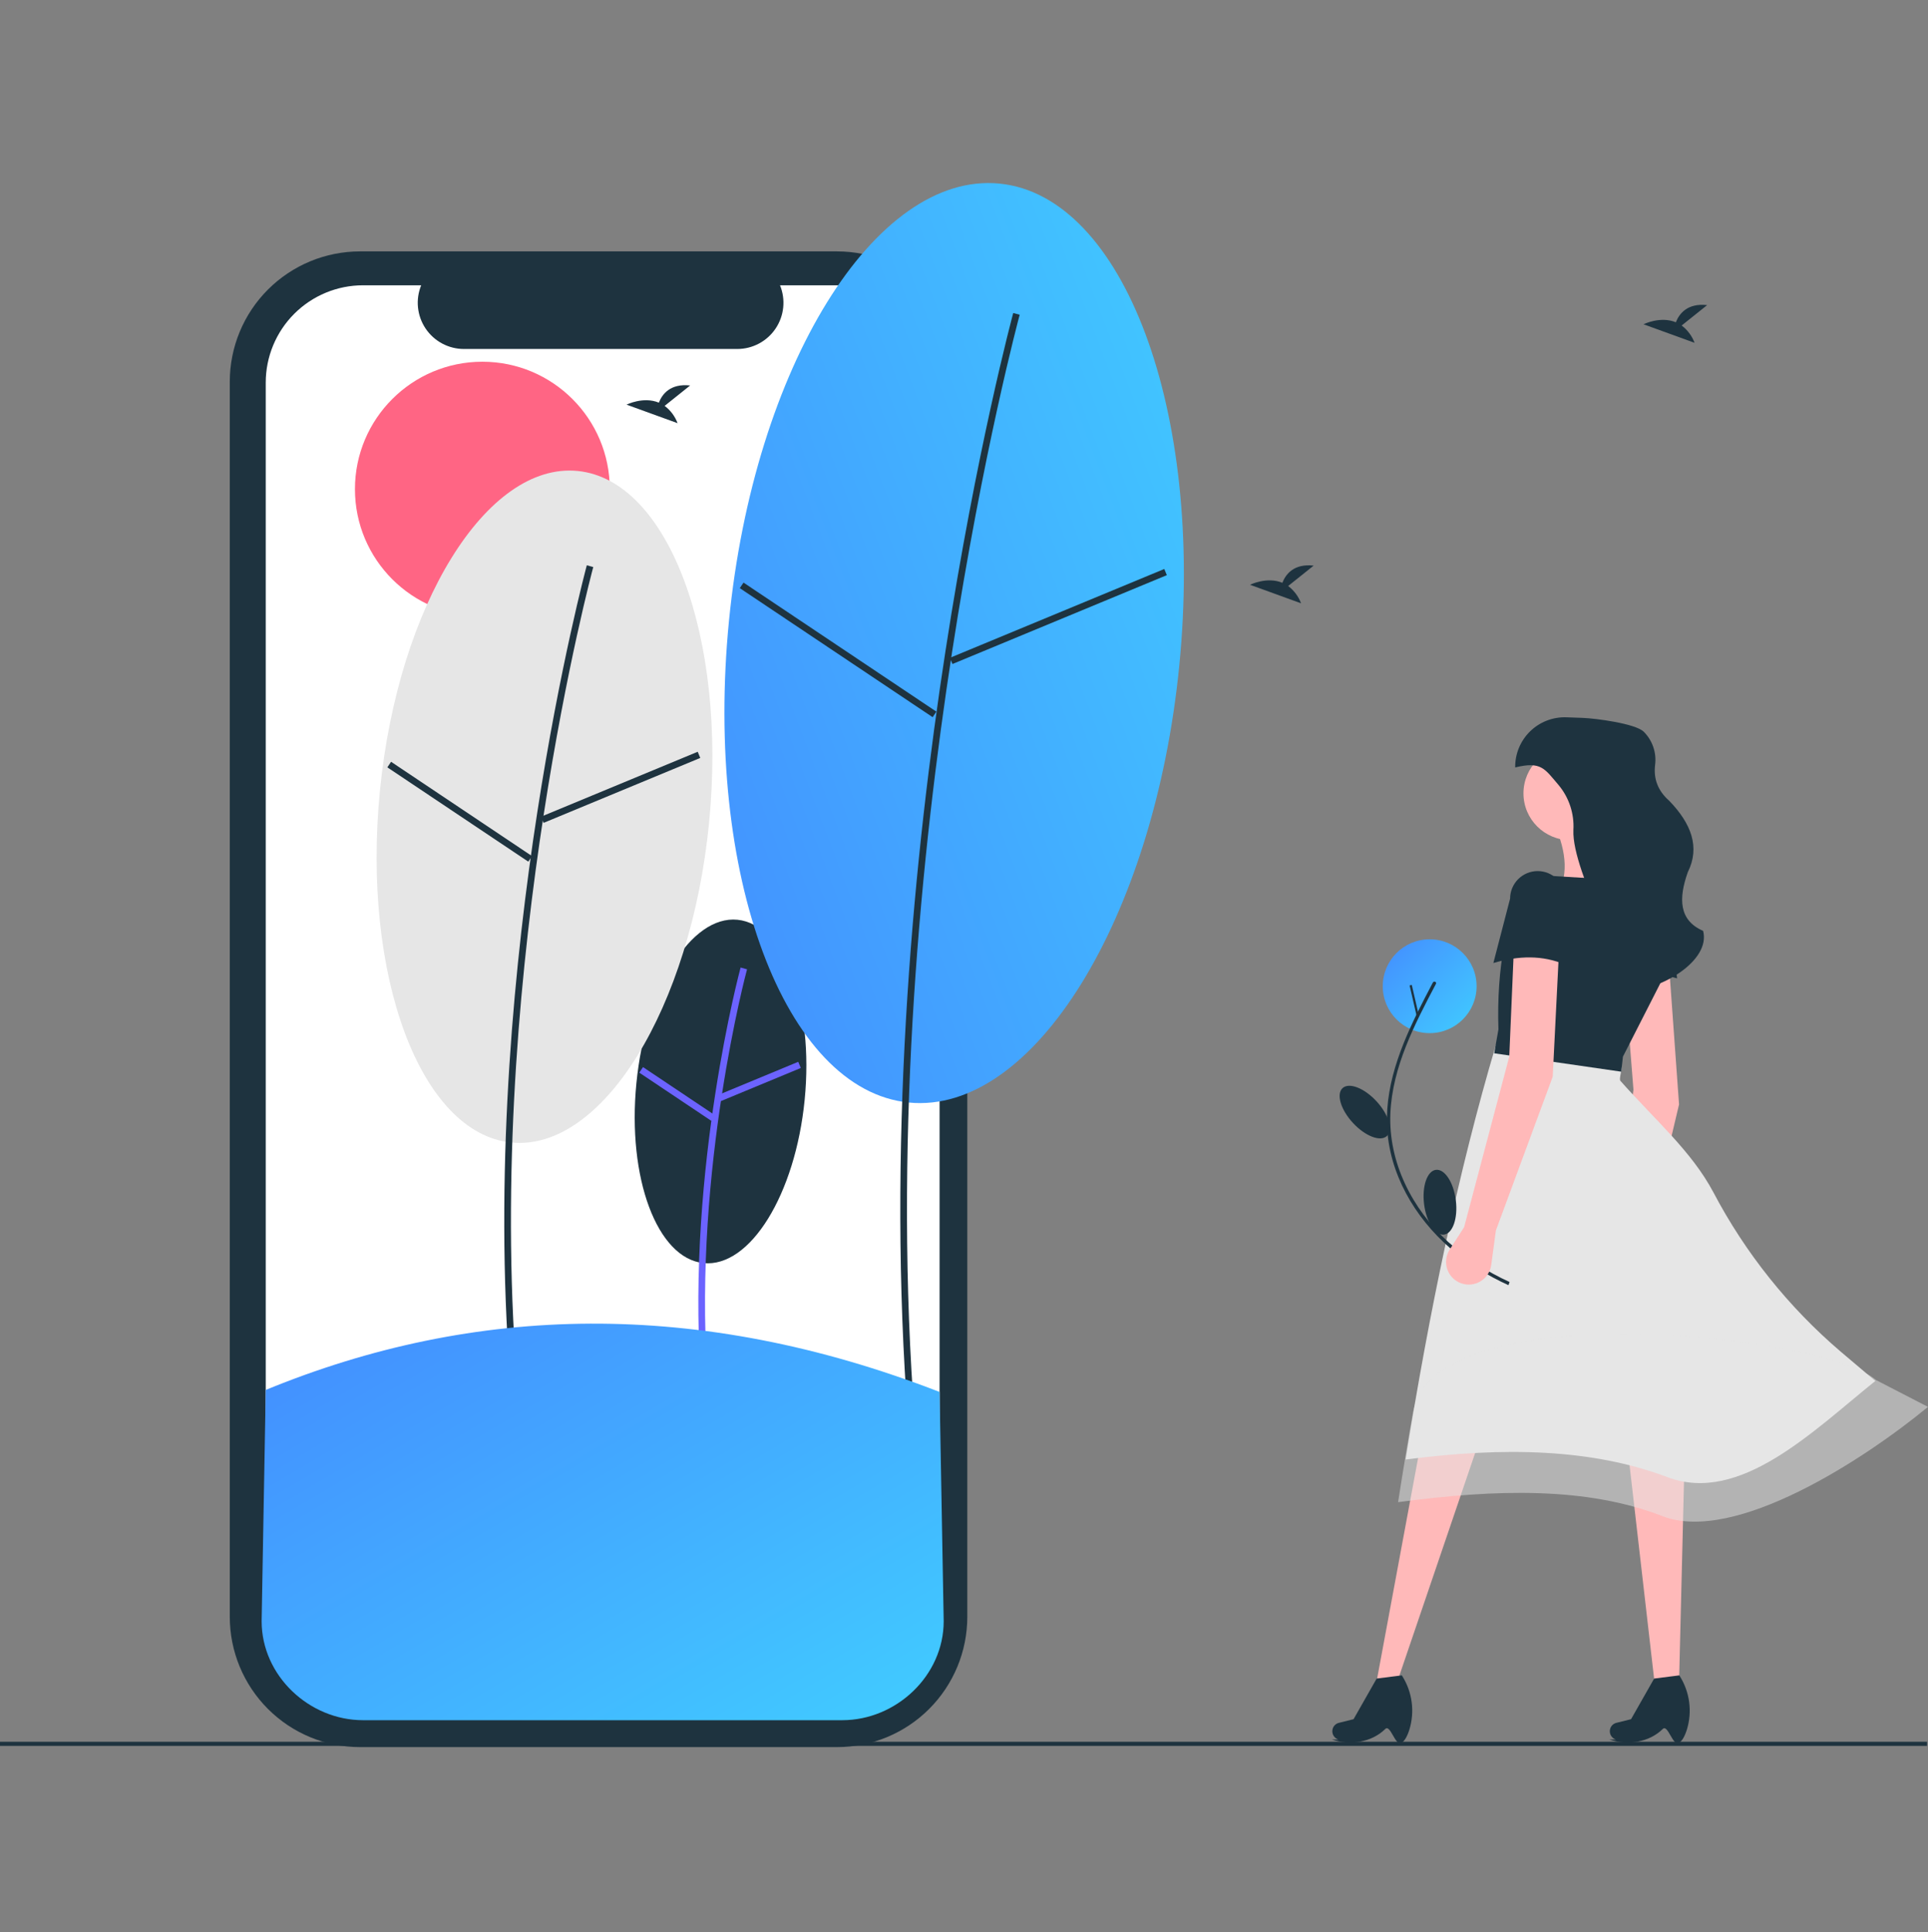
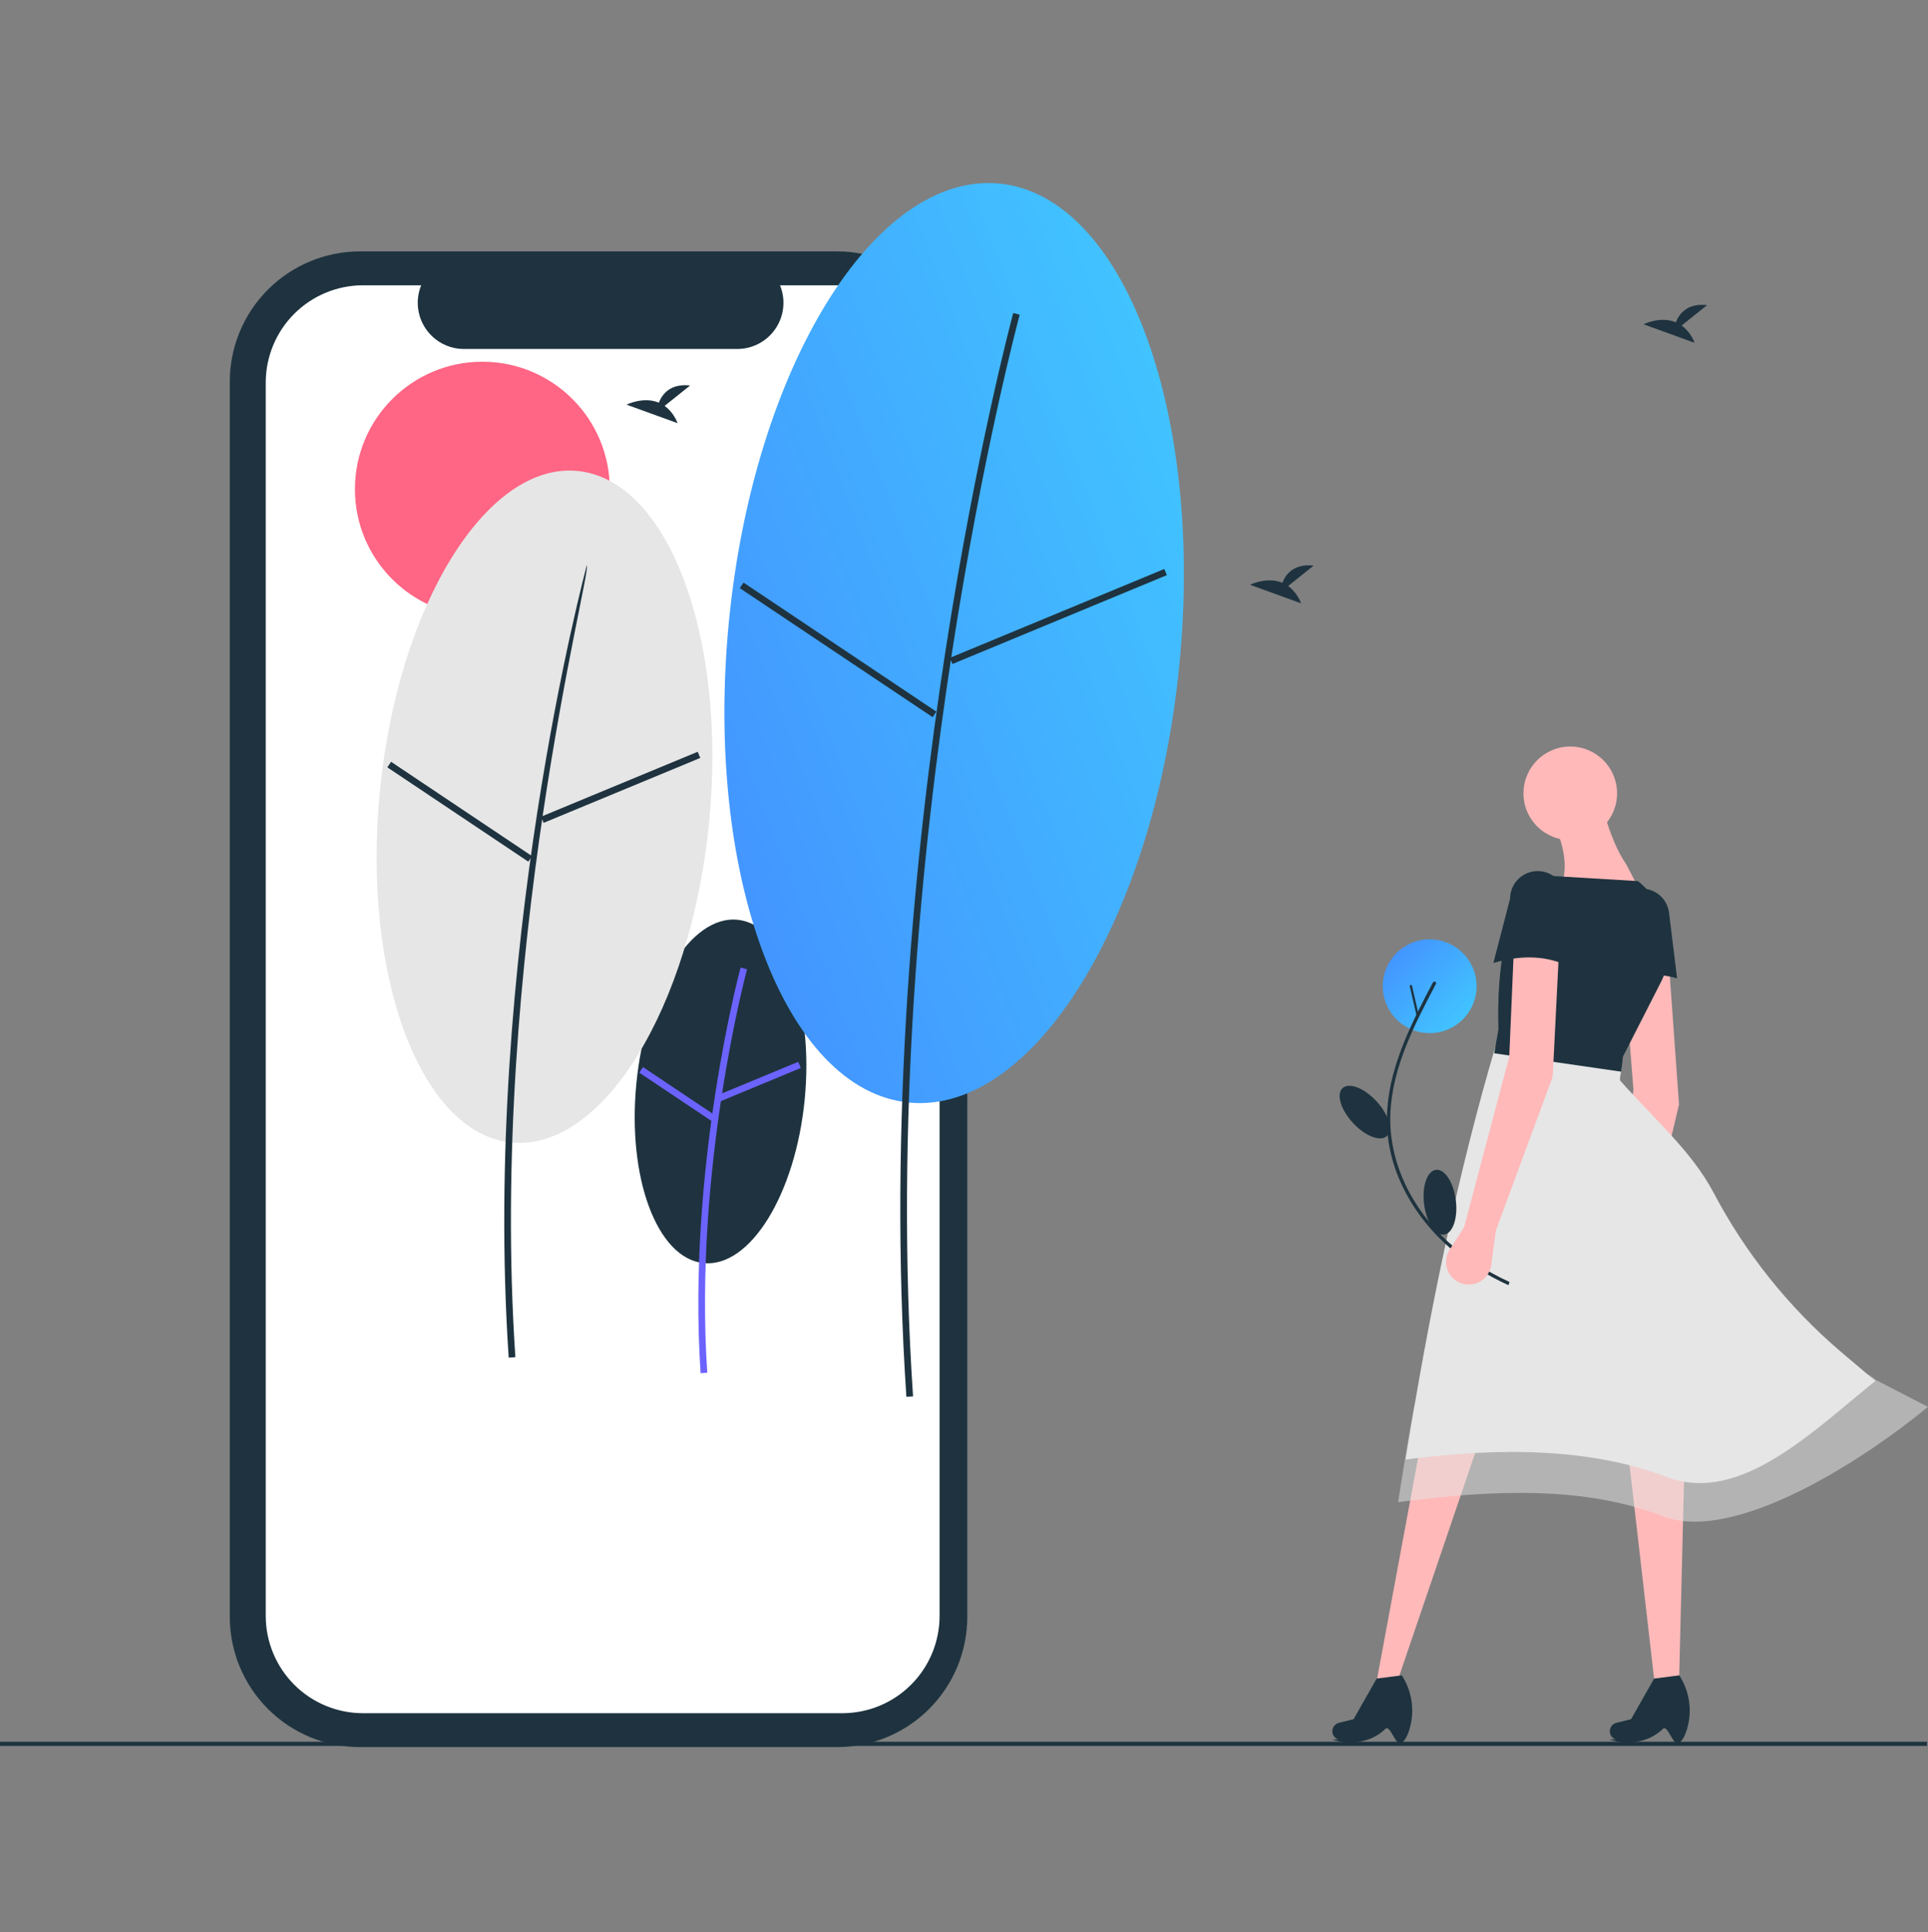
<svg xmlns="http://www.w3.org/2000/svg" width="480" height="481" viewBox="0 0 480 481" fill="none">
  <rect x="0" y="0" width="480" height="481" fill="#808080" stroke="none" />
  <g clip-path="url(#clip0_1235_15709)">
    <path d="M479.761 433.606H0V434.63H479.761V433.606Z" fill="#1E333F" />
    <path d="M242.869 151.068H240.824V95.022C240.824 90.762 239.985 86.544 238.354 82.609C236.724 78.673 234.335 75.097 231.323 72.085C228.311 69.073 224.735 66.684 220.799 65.053C216.864 63.423 212.646 62.584 208.386 62.584H89.645C85.385 62.584 81.167 63.423 77.231 65.053C73.296 66.683 69.72 69.073 66.708 72.085C63.696 75.097 61.306 78.673 59.676 82.609C58.046 86.544 57.207 90.762 57.207 95.022V402.494C57.207 411.097 60.625 419.347 66.708 425.431C72.791 431.514 81.042 434.931 89.645 434.932H208.386C216.989 434.932 225.239 431.514 231.323 425.431C237.406 419.348 240.823 411.097 240.823 402.494V190.962H242.869L242.869 151.068Z" fill="#1E333F" />
    <path d="M233.921 95.248V402.268C233.921 408.693 231.369 414.855 226.826 419.398C222.282 423.941 216.121 426.493 209.696 426.493H90.38C87.199 426.493 84.049 425.866 81.111 424.649C78.172 423.431 75.502 421.647 73.253 419.397C71.004 417.148 69.22 414.477 68.003 411.538C66.786 408.599 66.16 405.449 66.16 402.268V95.248C66.16 92.067 66.786 88.917 68.003 85.978C69.22 83.039 71.004 80.369 73.253 78.119C75.502 75.87 78.172 74.085 81.111 72.867C84.049 71.65 87.199 71.023 90.38 71.023H104.859C104.145 72.77 103.872 74.667 104.065 76.545C104.257 78.423 104.908 80.225 105.961 81.791C107.014 83.358 108.437 84.642 110.103 85.529C111.77 86.416 113.629 86.879 115.516 86.878H183.542C185.429 86.879 187.288 86.415 188.954 85.528C190.62 84.641 192.042 83.357 193.095 81.79C194.147 80.224 194.798 78.422 194.99 76.544C195.182 74.666 194.908 72.77 194.194 71.023H209.696C216.121 71.023 222.282 73.575 226.826 78.118C231.369 82.662 233.921 88.823 233.921 95.248Z" fill="white" />
    <path d="M120.09 153.491C137.609 153.491 151.811 139.289 151.811 121.771C151.811 104.252 137.609 90.05 120.09 90.05C102.571 90.05 88.37 104.252 88.37 121.771C88.37 139.289 102.571 153.491 120.09 153.491Z" fill="#FF6584" />
    <path d="M200.333 273.768C202.66 250.165 195.169 230.107 183.601 228.966C172.034 227.826 160.769 246.035 158.442 269.638C156.115 293.241 163.606 313.3 175.174 314.44C186.742 315.581 198.006 297.371 200.333 273.768Z" fill="#1E333F" />
    <path d="M174.424 341.847C170.998 290.689 184.247 241.358 184.381 240.866L185.986 241.304C185.852 241.793 172.677 290.865 176.084 341.736L174.424 341.847Z" fill="#6C63FF" />
    <path d="M198.734 264.332L178.795 272.595L179.432 274.132L199.371 265.868L198.734 264.332Z" fill="#6C63FF" />
    <path d="M160.085 265.647L159.16 267.029L177.099 279.033L178.024 277.651L160.085 265.647Z" fill="#6C63FF" />
    <path d="M176.527 204.871C181.079 158.706 166.427 119.474 143.802 117.243C121.177 115.013 99.146 150.628 94.594 196.792C90.042 242.957 104.694 282.189 127.319 284.42C149.944 286.651 171.976 251.035 176.527 204.871Z" fill="#E6E6E6" />
-     <path d="M126.646 337.972C119.954 238.044 145.832 141.689 146.094 140.728L147.699 141.165C147.437 142.124 121.633 238.22 128.306 337.861L126.646 337.972Z" fill="#1E333F" />
+     <path d="M126.646 337.972C119.954 238.044 145.832 141.689 146.094 140.728C147.437 142.124 121.633 238.22 128.306 337.861L126.646 337.972Z" fill="#1E333F" />
    <path d="M173.704 187.148L134.705 203.31L135.342 204.847L174.341 188.684L173.704 187.148Z" fill="#1E333F" />
    <path d="M97.365 189.643L96.439 191.026L131.525 214.503L132.45 213.121L97.365 189.643Z" fill="#1E333F" />
    <path d="M293.607 165.616C299.835 102.443 279.786 48.757 248.825 45.704C217.864 42.652 187.716 91.388 181.488 154.561C175.259 217.733 195.309 271.419 226.269 274.472C257.23 277.525 287.378 228.788 293.607 165.616Z" fill="url(#paint0_linear_1235_15709)" />
    <path d="M225.654 347.734C216.5 211.041 251.899 79.237 252.257 77.922L253.862 78.359C253.504 79.672 218.179 211.217 227.314 347.624L225.654 347.734Z" fill="#1E333F" />
    <path d="M289.862 141.646L236.494 163.763L237.131 165.3L290.498 143.182L289.862 141.646Z" fill="#1E333F" />
    <path d="M185.108 145.033L184.183 146.415L232.195 178.542L233.12 177.159L185.108 145.033Z" fill="#1E333F" />
-     <path d="M66.16 346.013L65.137 403.572C65.137 417.191 77.001 428.232 90.38 428.232H209.696C223.075 428.232 234.944 417.191 234.944 403.572L233.921 346.519C173.769 323.203 118.146 324.665 66.16 346.013Z" fill="url(#paint1_linear_1235_15709)" />
    <path d="M320.7 145.885L327.051 140.806C322.117 140.261 320.09 142.952 319.261 145.082C315.406 143.481 311.21 145.579 311.21 145.579L323.917 150.192C323.276 148.48 322.16 146.986 320.7 145.885Z" fill="#1E333F" />
    <path d="M165.472 101.042L171.823 95.962C166.889 95.418 164.862 98.109 164.033 100.238C160.178 98.638 155.982 100.735 155.982 100.735L168.689 105.348C168.048 103.636 166.932 102.142 165.472 101.042Z" fill="#1E333F" />
    <path d="M418.667 81.034L425.018 75.955C420.084 75.411 418.057 78.101 417.227 80.231C413.372 78.631 409.176 80.728 409.176 80.728L421.883 85.341C421.242 83.629 420.127 82.135 418.667 81.034Z" fill="#1E333F" />
    <path d="M408.626 314.664L408.518 323.317C408.507 324.152 408.312 324.975 407.945 325.725C407.578 326.476 407.05 327.136 406.398 327.657C405.745 328.179 404.985 328.55 404.173 328.742C403.36 328.935 402.514 328.945 401.697 328.771C400.86 328.593 400.074 328.227 399.399 327.701C398.724 327.175 398.177 326.502 397.8 325.734C397.423 324.965 397.226 324.121 397.223 323.265C397.22 322.409 397.412 321.564 397.784 320.793L400.676 314.799L406.671 271.298L404.37 242.23L415.624 241.691L418.018 274.94L408.626 314.664Z" fill="#FFB9B9" />
    <path d="M353.483 360.637L342.663 418.902L348.073 418.069L368.049 359.389L353.483 360.637Z" fill="#FFB9B9" />
    <path d="M405.297 361.261L412.164 420.982L417.99 420.15L419.447 360.845L405.297 361.261Z" fill="#FFB9B9" />
    <path d="M466.891 343.782C451.378 356.245 433.214 374.549 415.129 367.73C396.257 360.614 374.476 360.164 349.946 363.342C355.805 326.592 363.04 291.821 372.419 260.131L403.632 265.125C404.115 265.659 402.95 268.545 403.424 269.079C412.198 278.96 421.147 286.618 426.555 296.795C434.522 311.941 445.306 325.429 458.326 336.535L466.891 343.782Z" fill="#E6E6E6" />
    <path opacity="0.5" d="M480 350.233C464.487 363.048 431.965 384.441 413.88 377.43C395.008 370.113 372.603 370.686 348.072 373.955C349.236 366.447 350.478 358.987 351.797 351.575C357.114 321.713 454.029 332.202 467.098 343.574L480 350.233Z" fill="#E6E6E6" />
    <path d="M417.53 243.554C411.694 241.848 405.745 242.695 399.716 245.316L401.9 228.906C401.679 227.098 402.185 225.277 403.306 223.842C404.428 222.407 406.074 221.477 407.882 221.256C409.689 221.034 411.511 221.54 412.946 222.662C414.38 223.784 415.311 225.429 415.532 227.237L417.53 243.554Z" fill="#1E333F" />
    <path d="M390.939 209.149C397.374 209.149 402.591 203.932 402.591 197.497C402.591 191.061 397.374 185.844 390.939 185.844C384.503 185.844 379.286 191.061 379.286 197.497C379.286 203.932 384.503 209.149 390.939 209.149Z" fill="#FFB9B9" />
    <path d="M412.58 229.958L386.985 223.924C390.784 218.462 390.007 212.059 386.985 205.196L399.47 202.699C400.852 207.436 402.529 211.771 404.88 215.184L412.58 229.958Z" fill="#FFB9B9" />
    <path d="M403.632 266.79L372.002 262.212L373.054 256.288C372.555 240.856 375.099 228.225 379.91 217.681L407.793 219.346C411.37 222.207 413.898 226.173 414.982 230.624C416.066 235.075 415.645 239.759 413.785 243.945L404.048 263.044L403.632 266.79Z" fill="#1E333F" />
    <path d="M348.807 433.929C347.348 434.595 346.125 429.198 344.894 430.408C341.45 433.792 336.177 434.529 331.58 433.051L333.189 433.033C332.911 432.944 332.655 432.8 332.435 432.608C332.215 432.417 332.037 432.184 331.91 431.921C331.783 431.659 331.711 431.374 331.697 431.083C331.684 430.792 331.73 430.501 331.832 430.228C331.954 429.902 332.154 429.61 332.414 429.378C332.675 429.145 332.987 428.98 333.326 428.895L336.988 427.98L342.738 417.867L349.006 417.074L349.164 417.333C350.375 419.285 351.156 421.474 351.455 423.752C351.754 426.031 351.563 428.347 350.895 430.546C350.374 432.216 349.665 433.537 348.807 433.929Z" fill="#1E333F" />
    <path d="M417.892 433.929C416.433 434.595 415.21 429.198 413.979 430.408C410.535 433.792 405.262 434.529 400.665 433.051L402.274 433.033C401.996 432.944 401.74 432.8 401.52 432.608C401.3 432.417 401.122 432.184 400.995 431.921C400.868 431.659 400.795 431.374 400.782 431.083C400.769 430.792 400.815 430.501 400.917 430.228C401.039 429.902 401.239 429.61 401.499 429.378C401.76 429.145 402.072 428.98 402.41 428.895L406.073 427.98L411.823 417.867L418.09 417.074L418.249 417.333C419.46 419.285 420.241 421.474 420.54 423.752C420.839 426.031 420.648 428.347 419.98 430.546C419.459 432.216 418.75 433.537 417.892 433.929Z" fill="#1E333F" />
-     <path d="M405.443 246.605H405.144C399.517 241.729 394.626 236.262 398.576 229.419C395.226 220.917 391.492 212.089 391.718 206.627C391.955 202.589 390.655 198.611 388.079 195.492C384.52 191.334 383.728 189.477 377.227 191.049C377.204 189.38 377.521 187.723 378.157 186.18C378.794 184.636 379.738 183.239 380.932 182.071C382.126 180.904 383.545 179.992 385.102 179.39C386.659 178.787 388.323 178.508 389.991 178.569L394.053 178.717C397.159 178.83 407.089 180.1 409.22 182.15C410.301 183.224 411.119 184.534 411.61 185.976C412.101 187.419 412.252 188.956 412.052 190.466C411.653 193.856 412.723 196.849 415.58 199.359C421.05 205.016 423.307 210.885 420.205 217.109C417.864 223.698 417.976 229.122 424.014 231.729C425.976 239.255 413.221 246.605 405.443 246.605Z" fill="#1E333F" />
    <path d="M345.276 282.811C346.891 281.318 345.73 277.438 342.683 274.144C339.637 270.851 335.859 269.391 334.245 270.884C332.63 272.377 333.791 276.257 336.838 279.551C339.884 282.845 343.662 284.304 345.276 282.811Z" fill="#1E333F" />
    <path d="M355.937 257.192C362.387 257.192 367.616 251.963 367.616 245.513C367.616 239.062 362.387 233.833 355.937 233.833C349.486 233.833 344.257 239.062 344.257 245.513C344.257 251.963 349.486 257.192 355.937 257.192Z" fill="url(#paint2_linear_1235_15709)" />
    <path d="M375.55 319.937C370.312 317.564 365.434 314.469 361.056 310.741C352.217 303.099 345.799 292.132 345.321 280.28C344.863 268.905 349.683 258.211 354.782 248.327C355.423 247.083 356.071 245.843 356.726 244.607C356.975 244.134 357.747 244.452 357.496 244.927C352.207 254.965 346.657 265.573 346.155 277.148C345.626 289.348 351.587 300.978 360.458 309.095C365.034 313.214 370.216 316.604 375.824 319.145" fill="#1E333F" />
    <path d="M351.479 245.194L350.937 245.319L352.696 252.932L353.238 252.807L351.479 245.194Z" fill="#1E333F" />
    <path d="M359.505 307.346C361.686 307.073 363.003 303.243 362.446 298.791C361.889 294.339 359.668 290.952 357.487 291.225C355.305 291.498 353.988 295.328 354.545 299.78C355.102 304.232 357.323 307.619 359.505 307.346Z" fill="#1E333F" />
    <path d="M372.419 306.326L371.26 314.902C371.148 315.73 370.854 316.523 370.399 317.223C369.944 317.924 369.339 318.514 368.628 318.953C367.918 319.391 367.118 319.667 366.288 319.759C365.458 319.851 364.618 319.758 363.828 319.487C363.018 319.209 362.283 318.75 361.676 318.146C361.07 317.541 360.609 316.807 360.329 315.998C360.048 315.19 359.955 314.328 360.056 313.478C360.157 312.628 360.45 311.812 360.913 311.092L364.512 305.494L375.749 263.044L376.997 233.912L388.234 234.744L386.569 268.038L372.419 306.326Z" fill="#FFB9B9" />
    <path d="M389.69 240.154C384.105 237.752 378.097 237.869 371.794 239.738L375.956 223.715C375.956 221.894 376.68 220.148 377.967 218.86C379.255 217.572 381.002 216.849 382.823 216.849C384.644 216.849 386.391 217.572 387.679 218.86C388.966 220.148 389.69 221.894 389.69 223.715V240.154Z" fill="#1E333F" />
  </g>
  <defs>
    <linearGradient id="paint0_linear_1235_15709" x1="157.7" y1="297.41" x2="415.82" y2="199.477" gradientUnits="userSpaceOnUse">
      <stop stop-color="#4485FF" />
      <stop offset="1" stop-color="#40DDFF" />
    </linearGradient>
    <linearGradient id="paint1_linear_1235_15709" x1="43.304" y1="321.053" x2="161.415" y2="521.567" gradientUnits="userSpaceOnUse">
      <stop stop-color="#4485FF" />
      <stop offset="1" stop-color="#40DDFF" />
    </linearGradient>
    <linearGradient id="paint2_linear_1235_15709" x1="341.254" y1="231.831" x2="373.206" y2="263.366" gradientUnits="userSpaceOnUse">
      <stop stop-color="#4485FF" />
      <stop offset="1" stop-color="#40DDFF" />
    </linearGradient>
    <clipPath id="clip0_1235_15709">
      <rect width="480" height="389.363" fill="white" transform="translate(0 45.568)" />
    </clipPath>
  </defs>
</svg>